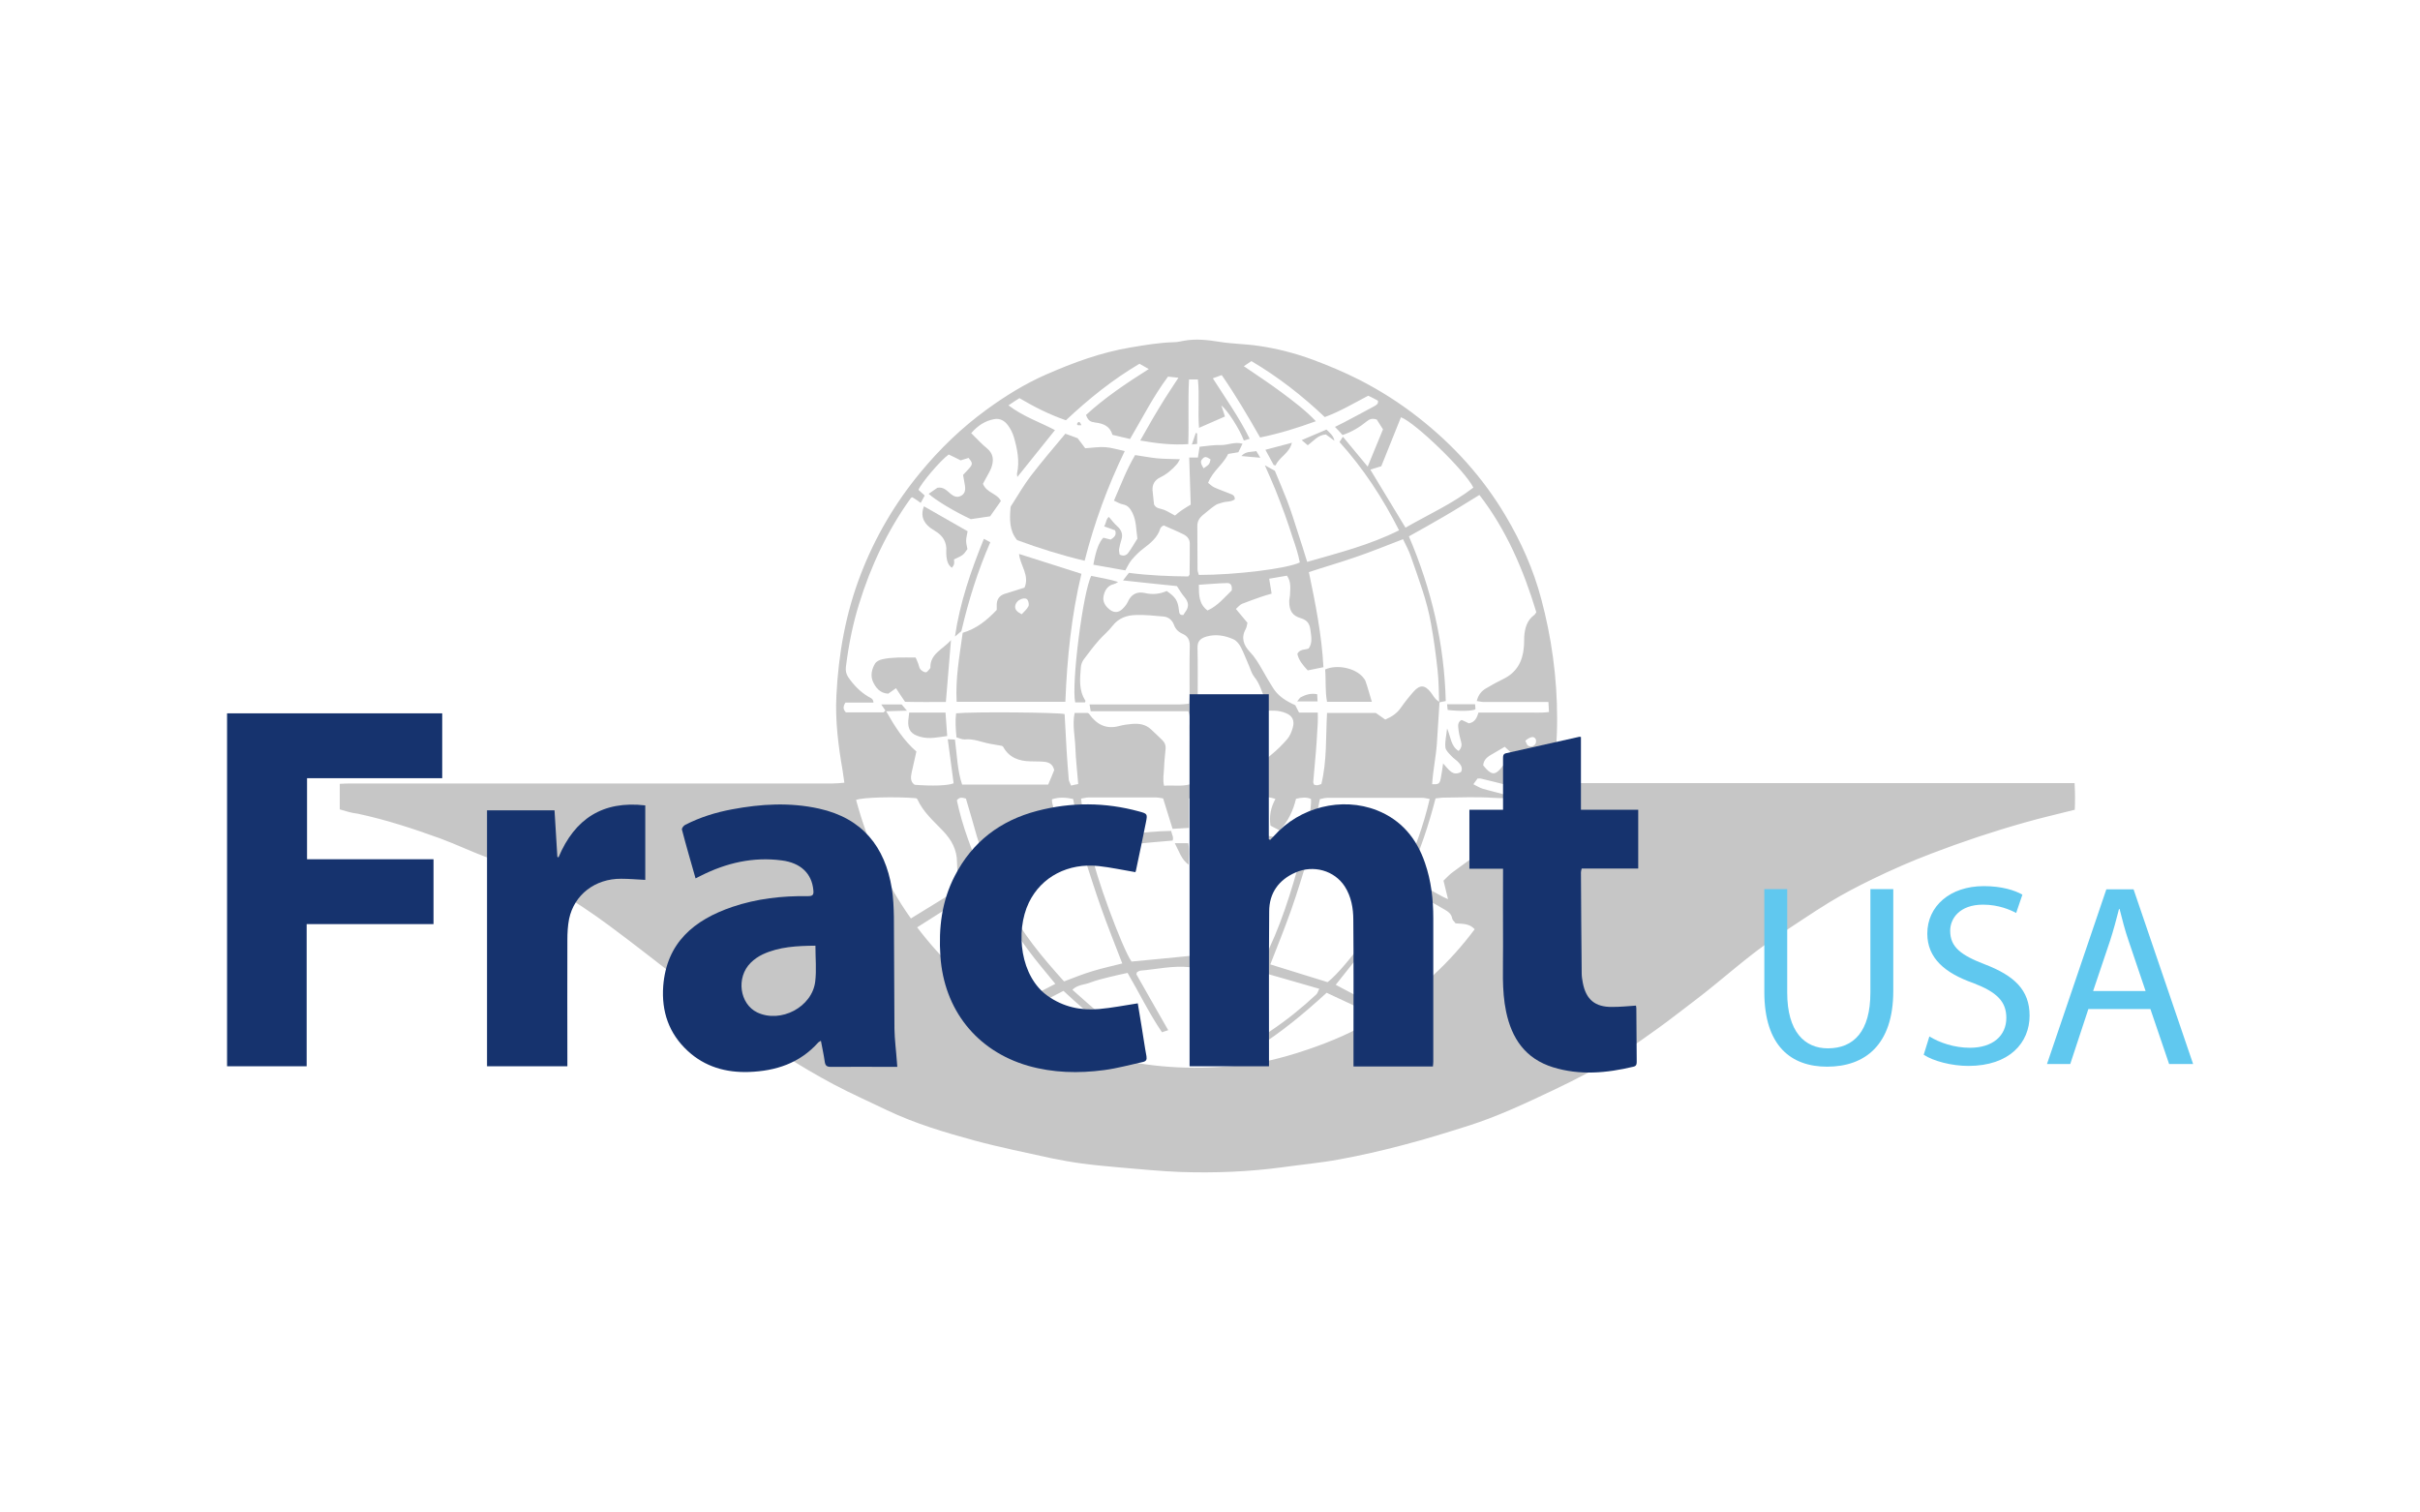
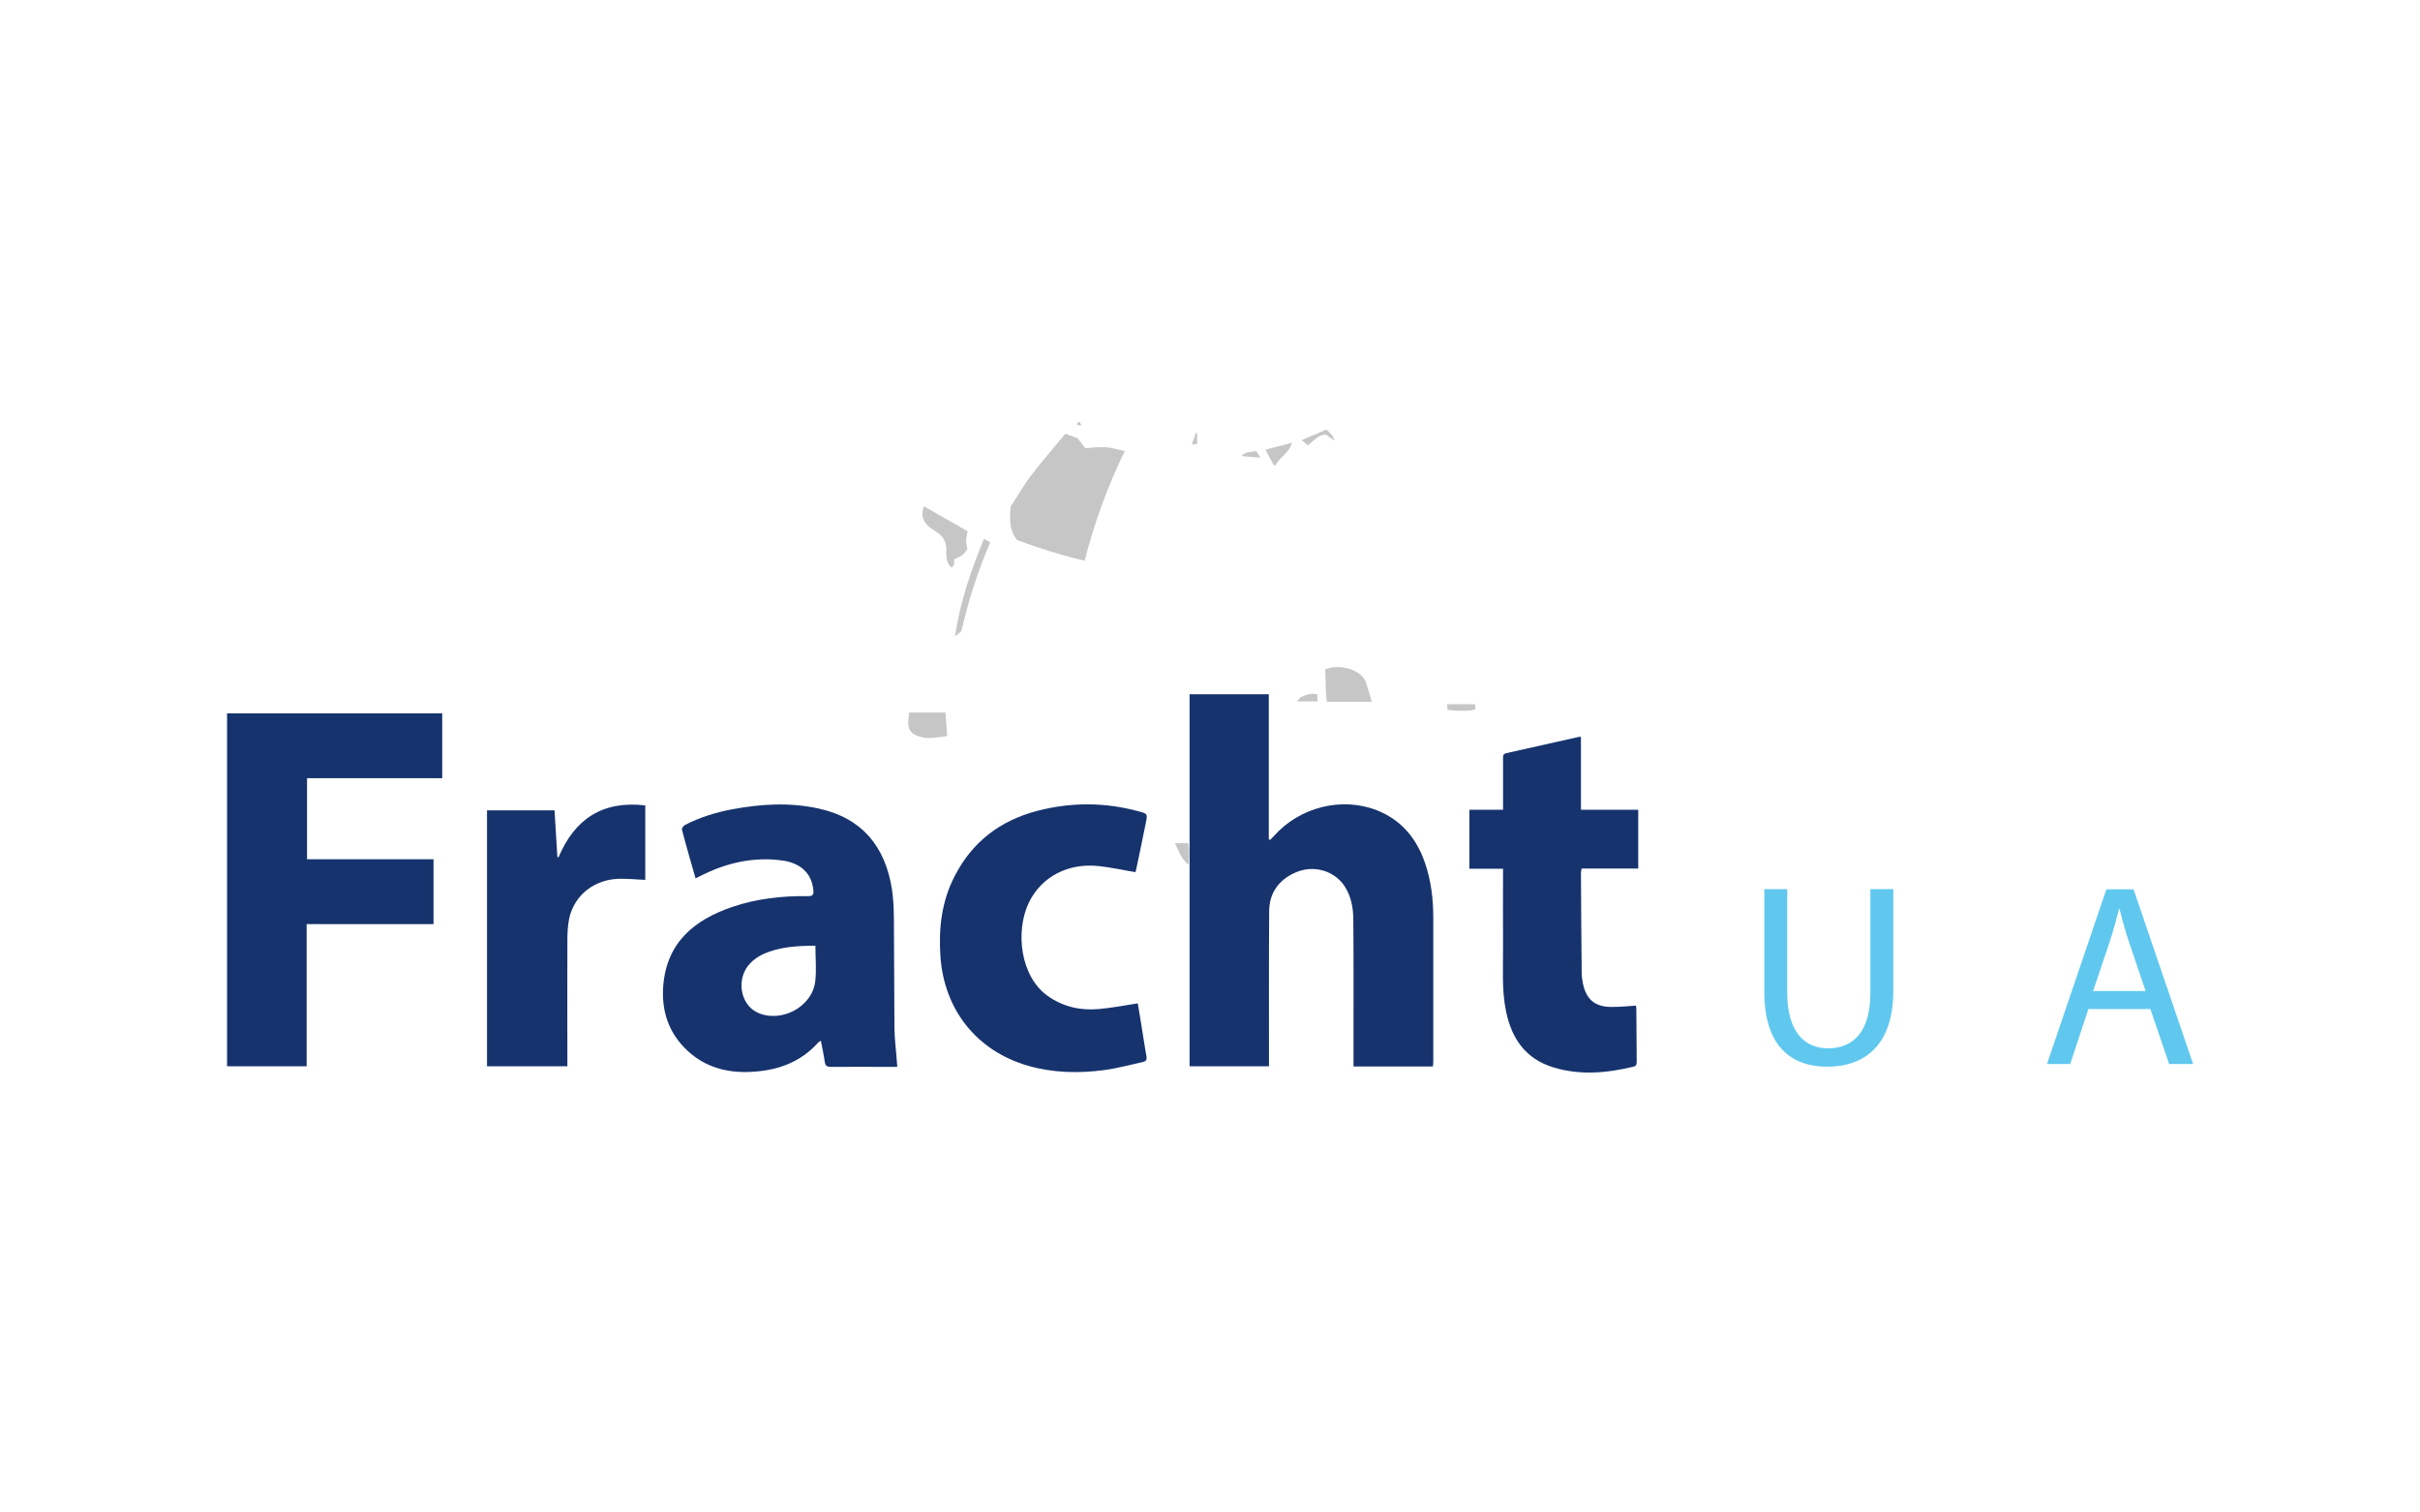
<svg xmlns="http://www.w3.org/2000/svg" id="Capa_1" x="0px" y="0px" viewBox="0 0 128 80" style="enable-background:new 0 0 128 80;" xml:space="preserve">
  <style type="text/css"> .st0{fill:#C6C6C6;} .st1{fill:#16336E;} .st2{fill:#60C8EF;} </style>
  <g>
    <g>
-       <path class="st0" d="M17.97,42.81c0-0.47,0-0.89,0-1.35c0.19-0.01,0.37-0.02,0.55-0.02c8.51,0,17.02,0,25.53,0 c0.19,0,0.38-0.02,0.61-0.04c-0.04-0.25-0.06-0.44-0.09-0.63c-0.23-1.32-0.4-2.65-0.33-3.99c0.11-2.2,0.49-4.34,1.29-6.41 c0.76-1.97,1.81-3.76,3.15-5.38c1.03-1.25,2.19-2.37,3.51-3.33c0.99-0.72,2.02-1.36,3.14-1.85c1.44-0.63,2.9-1.17,4.46-1.43 c0.77-0.13,1.53-0.26,2.31-0.28c0.18,0,0.36-0.05,0.54-0.08c0.62-0.11,1.24-0.04,1.86,0.06c0.67,0.11,1.36,0.11,2.04,0.21 c0.99,0.14,1.96,0.39,2.91,0.74c0.83,0.31,1.64,0.65,2.43,1.05c1.12,0.57,2.17,1.24,3.15,2.01c1.85,1.45,3.41,3.17,4.61,5.2 c0.82,1.38,1.47,2.84,1.88,4.39c0.27,1.01,0.48,2.04,0.62,3.08c0.15,1.09,0.22,2.18,0.22,3.27c0,1.03-0.06,2.07-0.33,3.07 c-0.02,0.08,0,0.17,0,0.32c1.56,0,3.1,0,4.64,0c1.53,0,3.05,0,4.58,0c1.54,0,3.08,0,4.62,0s3.08,0,4.62,0c1.53,0,3.05,0,4.58,0 c1.54,0,3.07,0,4.66,0c0.03,0.5,0.03,0.95,0.01,1.41c-0.9,0.23-1.79,0.43-2.66,0.68c-1.67,0.47-3.31,1.02-4.93,1.64 c-1.05,0.4-2.08,0.85-3.09,1.34c-0.78,0.38-1.55,0.78-2.29,1.23c-0.93,0.57-1.83,1.19-2.75,1.79c-1.55,1.02-2.91,2.3-4.39,3.42 c-0.62,0.47-1.23,0.95-1.85,1.4c-0.64,0.46-1.28,0.92-1.95,1.35c-1.18,0.75-2.43,1.39-3.69,1.99c-1.46,0.69-2.92,1.38-4.46,1.87 c-1.14,0.36-2.29,0.72-3.45,1.02c-1.13,0.3-2.27,0.56-3.42,0.77c-0.98,0.18-1.99,0.27-2.98,0.41c-1.78,0.24-3.58,0.31-5.38,0.25 c-1.08-0.04-2.15-0.15-3.23-0.24c-0.67-0.06-1.33-0.12-2-0.21c-0.54-0.07-1.08-0.17-1.62-0.28c-1.35-0.3-2.71-0.57-4.04-0.93 c-1.58-0.43-3.16-0.9-4.65-1.61c-0.93-0.45-1.88-0.87-2.79-1.35c-0.94-0.5-1.86-1.04-2.75-1.62c-0.99-0.63-1.95-1.3-2.9-1.99 c-0.74-0.53-1.45-1.11-2.17-1.67c-1.36-1.05-2.71-2.12-4.09-3.14c-0.9-0.67-1.84-1.29-2.81-1.86c-1.13-0.65-2.29-1.26-3.53-1.7 c-0.87-0.31-1.71-0.72-2.58-1.04c-1.43-0.52-2.87-0.99-4.36-1.31C18.57,43,18.28,42.9,17.97,42.81z M76.14,37.14 c-0.05,0.73-0.09,1.46-0.14,2.19c-0.05,0.72-0.21,1.43-0.25,2.15c0.34,0.01,0.39-0.02,0.45-0.28c0.05-0.24,0.08-0.49,0.13-0.82 c0.3,0.32,0.5,0.7,0.95,0.45c0.1-0.21-0.01-0.37-0.13-0.5c-0.11-0.12-0.26-0.21-0.37-0.33c-0.13-0.14-0.31-0.3-0.33-0.47 c-0.03-0.31,0.05-0.62,0.09-1c0.2,0.45,0.19,0.93,0.61,1.19c0.16-0.16,0.18-0.32,0.13-0.49c-0.06-0.22-0.12-0.44-0.14-0.67 c-0.02-0.17-0.05-0.37,0.17-0.48c0.13,0.06,0.27,0.12,0.38,0.18c0.33-0.06,0.43-0.3,0.51-0.57c0.43,0,0.84,0,1.25,0 c0.41,0,0.82,0,1.23,0c0.4-0.01,0.81,0.03,1.25-0.03c-0.01-0.2-0.02-0.34-0.03-0.53c-0.19,0-0.34,0-0.49,0c-0.98,0-1.95,0-2.93,0 c-0.11,0-0.22-0.03-0.37-0.05c0.08-0.33,0.25-0.53,0.49-0.67c0.3-0.18,0.61-0.35,0.92-0.5c0.7-0.34,1.02-0.93,1.08-1.68 c0.02-0.18,0.01-0.37,0.02-0.55c0.03-0.45,0.14-0.87,0.54-1.16c0.04-0.03,0.07-0.1,0.1-0.14c-0.68-2.24-1.58-4.35-3.01-6.2 c-0.64,0.39-1.24,0.77-1.86,1.13c-0.61,0.36-1.23,0.7-1.87,1.06c1.2,2.8,1.87,5.68,1.95,8.71c-0.15,0.03-0.25,0.05-0.35,0.07 c-0.02-0.56-0.02-1.13-0.08-1.68c-0.09-0.83-0.2-1.66-0.35-2.48c-0.21-1.22-0.66-2.38-1.06-3.54c-0.11-0.33-0.28-0.63-0.42-0.93 c-0.84,0.32-1.64,0.65-2.46,0.93c-0.83,0.29-1.67,0.53-2.52,0.81c0.35,1.68,0.68,3.33,0.77,5.03c-0.31,0.06-0.57,0.12-0.83,0.17 c-0.26-0.28-0.48-0.54-0.55-0.88c0.14-0.26,0.41-0.2,0.6-0.28c0.22-0.32,0.13-0.65,0.09-0.99c-0.04-0.32-0.17-0.51-0.5-0.61 c-0.46-0.13-0.62-0.41-0.62-0.89c0-0.11,0.03-0.21,0.04-0.32c0.01-0.34,0.08-0.7-0.16-1.04c-0.29,0.05-0.59,0.1-0.94,0.16 c0.04,0.27,0.08,0.51,0.13,0.79c-0.21,0.06-0.4,0.11-0.59,0.18c-0.33,0.12-0.66,0.23-0.98,0.36c-0.11,0.05-0.2,0.16-0.32,0.27 c0.22,0.27,0.42,0.5,0.61,0.73c-0.03,0.13-0.04,0.24-0.09,0.33c-0.26,0.46-0.11,0.86,0.21,1.2c0.27,0.28,0.46,0.6,0.65,0.93 c0.18,0.33,0.38,0.66,0.58,0.98c0.27,0.44,0.69,0.7,1.18,0.92c0.05,0.1,0.12,0.23,0.2,0.39c0.16,0,0.31,0,0.46,0 c0.16,0,0.33,0,0.53,0c0,0.21,0.01,0.38,0,0.54c-0.02,0.33-0.04,0.67-0.06,1c-0.02,0.33-0.05,0.67-0.08,1 c-0.03,0.38-0.07,0.76-0.1,1.14c0,0.04,0.03,0.08,0.05,0.14c0.06,0.01,0.12,0.03,0.17,0.02c0.06,0,0.11-0.03,0.21-0.06 c0.3-1.23,0.23-2.49,0.3-3.76c0.88,0,1.73,0,2.58,0c0.17,0.12,0.34,0.24,0.5,0.35c0.35-0.15,0.62-0.33,0.82-0.62 c0.21-0.3,0.44-0.59,0.68-0.86c0.33-0.37,0.59-0.36,0.9,0.03c0.09,0.11,0.15,0.23,0.24,0.33C75.97,37.02,76.06,37.07,76.14,37.14z M62.98,26.69c-0.03-0.84-0.05-1.65-0.08-2.49c0.17,0,0.3,0,0.46,0c0.03-0.21,0.06-0.4,0.09-0.57c0.39-0.04,0.75-0.1,1.12-0.09 c0.37,0.01,0.73-0.19,1.15-0.07c-0.09,0.18-0.16,0.32-0.22,0.45c-0.2,0.03-0.36,0.06-0.54,0.09c-0.26,0.56-0.82,0.9-1.06,1.53 c0.12,0.09,0.22,0.2,0.35,0.25c0.26,0.12,0.54,0.21,0.8,0.32c0.12,0.05,0.27,0.08,0.26,0.3c-0.19,0.15-0.45,0.1-0.68,0.18 c-0.13,0.04-0.27,0.07-0.37,0.15c-0.21,0.14-0.41,0.32-0.61,0.48c-0.2,0.16-0.33,0.35-0.32,0.62c0.01,0.76,0,1.52,0.01,2.29 c0,0.1,0.05,0.19,0.07,0.28c1.96,0,4.65-0.33,5.34-0.66c-0.08-0.43-0.22-0.86-0.37-1.29c-0.14-0.43-0.28-0.87-0.44-1.3 c-0.16-0.43-0.32-0.86-0.49-1.28c-0.17-0.41-0.35-0.82-0.55-1.27c0.21,0.11,0.35,0.19,0.53,0.29c0.21,0.51,0.44,1.04,0.65,1.58 c0.2,0.53,0.37,1.06,0.54,1.6c0.18,0.54,0.35,1.09,0.52,1.64c1.67-0.48,3.3-0.89,4.86-1.67c-0.87-1.72-1.89-3.27-3.15-4.67 c0.06-0.1,0.11-0.17,0.18-0.28c0.44,0.53,0.86,1.03,1.31,1.58c0.28-0.69,0.55-1.33,0.81-1.97c-0.13-0.21-0.24-0.38-0.33-0.52 c-0.24-0.08-0.38-0.02-0.52,0.09c-0.39,0.32-0.81,0.57-1.29,0.73c-0.13-0.15-0.25-0.28-0.4-0.43c0.17-0.09,0.3-0.15,0.44-0.22 c0.55-0.29,1.1-0.58,1.65-0.88c0.1-0.06,0.22-0.12,0.18-0.29c-0.17-0.09-0.34-0.18-0.51-0.26c-0.77,0.4-1.5,0.84-2.3,1.13 c-1.19-1.13-2.46-2.12-3.88-2.96c-0.12,0.08-0.24,0.16-0.4,0.27c0.7,0.48,1.36,0.91,1.99,1.38c0.63,0.47,1.26,0.94,1.82,1.53 c-0.99,0.36-1.96,0.66-2.95,0.86c-0.65-1.14-1.29-2.23-2.03-3.3c-0.16,0.06-0.28,0.1-0.47,0.17c0.68,1.07,1.39,2.06,1.95,3.2 c-0.13,0.04-0.22,0.06-0.31,0.09c-0.22-0.6-0.88-1.63-1.19-1.85c0.07,0.2,0.13,0.38,0.19,0.58c-0.47,0.21-0.91,0.4-1.37,0.6 c-0.07-0.85,0.03-1.7-0.06-2.56c-0.17,0-0.3,0-0.47,0c-0.06,1.15,0,2.27-0.04,3.42c-0.87,0.06-1.69-0.04-2.54-0.19 c0.23-0.4,0.44-0.77,0.65-1.14c0.21-0.35,0.42-0.71,0.64-1.06c0.22-0.35,0.46-0.7,0.73-1.12c-0.24-0.03-0.4-0.04-0.55-0.06 c-0.79,1.06-1.36,2.2-2.01,3.3c-0.32-0.08-0.61-0.14-0.93-0.22c-0.13-0.46-0.48-0.6-0.9-0.65c-0.03,0-0.06-0.01-0.09-0.02 c-0.21-0.02-0.32-0.14-0.41-0.38c0.99-0.91,2.12-1.67,3.32-2.43c-0.21-0.12-0.35-0.2-0.49-0.28c-1.42,0.84-2.69,1.86-3.89,2.99 c-0.87-0.3-1.66-0.7-2.46-1.17c-0.17,0.11-0.35,0.22-0.58,0.38c0.79,0.6,1.67,0.89,2.46,1.31c-0.67,0.84-1.32,1.65-1.99,2.48 c-0.01-0.08-0.02-0.12-0.02-0.17c0.15-0.66,0.02-1.3-0.16-1.93c-0.07-0.23-0.18-0.46-0.33-0.65c-0.17-0.23-0.42-0.37-0.72-0.31 c-0.48,0.09-0.86,0.34-1.21,0.74c0.29,0.28,0.54,0.57,0.83,0.8c0.34,0.28,0.37,0.61,0.25,0.98c-0.06,0.19-0.17,0.36-0.26,0.53 c-0.07,0.13-0.14,0.26-0.2,0.37c0.19,0.48,0.76,0.51,0.95,0.91c-0.2,0.29-0.39,0.55-0.57,0.81c-0.34,0.05-0.66,0.1-1.02,0.15 c-0.85-0.39-1.89-1.02-2.23-1.34c0.16-0.11,0.32-0.22,0.46-0.32c0.33-0.06,0.51,0.16,0.7,0.32c0.17,0.14,0.34,0.21,0.54,0.11 c0.19-0.1,0.26-0.26,0.22-0.54c-0.03-0.18-0.06-0.36-0.1-0.57c0.11-0.12,0.24-0.25,0.36-0.39c0.15-0.19,0.14-0.26-0.07-0.51 c-0.13,0.04-0.28,0.09-0.42,0.13c-0.22-0.11-0.43-0.22-0.63-0.31c-0.43,0.3-1.47,1.53-1.6,1.87c0.11,0.1,0.22,0.2,0.33,0.3 c-0.08,0.14-0.14,0.26-0.21,0.39c-0.09-0.07-0.17-0.12-0.24-0.17c-0.07-0.05-0.15-0.09-0.21-0.13c-0.04,0.02-0.06,0.03-0.07,0.04 c-1.23,1.71-2.12,3.59-2.74,5.6c-0.34,1.09-0.56,2.21-0.7,3.35c-0.02,0.2,0.02,0.36,0.12,0.52c0.29,0.42,0.63,0.78,1.07,1.04 c0.11,0.06,0.26,0.1,0.27,0.31c-0.5,0-1,0-1.48,0c-0.13,0.2-0.14,0.35,0.02,0.52c0.65,0,1.31,0,1.98,0c0.03,0,0.06-0.05,0.11-0.1 c-0.07-0.1-0.13-0.19-0.22-0.32c0.37,0,0.7,0,1.08,0c0.06,0.07,0.14,0.17,0.28,0.33c-0.4,0.01-0.72,0.02-1.1,0.03 c0.47,0.82,0.92,1.54,1.6,2.13c-0.08,0.37-0.17,0.74-0.25,1.11c-0.05,0.24-0.08,0.49,0.16,0.65c0.92,0.07,1.75,0.05,2.06-0.08 c-0.1-0.76-0.2-1.52-0.31-2.33c0.15,0.01,0.26,0.01,0.38,0.02c0.11,0.81,0.12,1.61,0.38,2.38c1.53,0,3.03,0,4.55,0 c0.12-0.28,0.23-0.54,0.32-0.77c-0.08-0.33-0.3-0.42-0.56-0.44c-0.23-0.02-0.46-0.01-0.69-0.02c-0.62-0.01-1.14-0.2-1.45-0.77 c-0.01-0.02-0.05-0.04-0.07-0.05c-0.22-0.04-0.42-0.07-0.63-0.11c-0.44-0.08-0.86-0.28-1.33-0.23c-0.14,0.01-0.29-0.07-0.44-0.11 c-0.04-0.44-0.07-0.86-0.02-1.27c0.87-0.09,5.44-0.05,5.74,0.04c0.04,0.67,0.07,1.33,0.11,2c0.03,0.49,0.07,0.97,0.11,1.46 c0.01,0.1,0.07,0.19,0.12,0.32c0.14-0.03,0.26-0.06,0.38-0.08c-0.05-0.67-0.13-1.29-0.15-1.91c-0.02-0.61-0.17-1.23-0.04-1.85 c0.26,0,0.48,0,0.7,0c0.04,0.03,0.07,0.04,0.08,0.07c0.39,0.54,0.89,0.81,1.58,0.62c0.22-0.06,0.45-0.09,0.68-0.11 c0.36-0.03,0.7,0.02,0.98,0.27c0.2,0.18,0.4,0.38,0.6,0.57c0.14,0.13,0.21,0.29,0.19,0.49c-0.03,0.33-0.07,0.67-0.08,1 c-0.01,0.3-0.08,0.6,0,0.94c0.45-0.04,0.89,0.05,1.35-0.07c0-0.36,0-0.68,0-0.99c0-0.32,0-0.64,0-0.96c0-0.32,0.01-0.64,0-0.96 c-0.02-0.31,0.08-0.63-0.07-0.96c-1.71,0-3.42,0-5.16,0c-0.02-0.13-0.04-0.23-0.06-0.36c0.14,0,0.23,0,0.32,0 c1.48,0,2.96,0,4.44,0c0.16,0,0.32-0.02,0.5-0.04c0.01-0.16,0.03-0.28,0.03-0.4c0-0.88-0.01-1.77,0.01-2.65 c0.01-0.32-0.11-0.53-0.39-0.65c-0.22-0.1-0.37-0.25-0.45-0.48c-0.09-0.24-0.29-0.41-0.55-0.43c-0.48-0.04-0.97-0.1-1.46-0.08 c-0.48,0.01-0.92,0.16-1.24,0.58c-0.21,0.27-0.49,0.5-0.72,0.76c-0.28,0.32-0.54,0.66-0.79,1c-0.09,0.12-0.15,0.27-0.16,0.42 c-0.05,0.61-0.12,1.22,0.24,1.77c0.01,0.02-0.01,0.05-0.02,0.09c-0.17,0-0.35,0-0.52,0c-0.21-0.96,0.41-5.85,0.85-6.69 c0.47,0.1,0.95,0.17,1.42,0.32c-0.08,0.06-0.16,0.1-0.24,0.12c-0.33,0.08-0.47,0.34-0.53,0.63c-0.06,0.29,0.09,0.53,0.32,0.71 c0.24,0.19,0.48,0.17,0.69-0.04c0.11-0.11,0.21-0.23,0.27-0.36c0.18-0.42,0.51-0.57,0.92-0.47c0.4,0.09,0.78,0.05,1.14-0.11 c0.48,0.33,0.59,0.51,0.65,1.04c0.01,0.12,0.03,0.25,0.23,0.23c0.03-0.05,0.07-0.12,0.11-0.17c0.21-0.28,0.16-0.53-0.05-0.78 c-0.15-0.17-0.26-0.37-0.4-0.58c-0.91-0.09-1.84-0.19-2.85-0.3c0.14-0.18,0.23-0.29,0.31-0.4c1.07,0.14,2.11,0.18,3.14,0.19 c0.04-0.06,0.07-0.08,0.07-0.11c0.01-0.55,0.01-1.1,0.01-1.64c0-0.22-0.14-0.38-0.32-0.47c-0.35-0.18-0.71-0.32-1.06-0.48 c-0.04,0.03-0.07,0.04-0.1,0.06c-0.03,0.03-0.07,0.07-0.08,0.11c-0.15,0.48-0.52,0.77-0.9,1.06c-0.23,0.17-0.43,0.38-0.62,0.6 c-0.13,0.16-0.22,0.36-0.33,0.55c-0.57-0.1-1.13-0.2-1.69-0.3c0.14-0.78,0.3-1.19,0.53-1.43c0.12,0.03,0.25,0.07,0.39,0.1 c0.17-0.12,0.33-0.23,0.23-0.49c-0.17-0.06-0.35-0.13-0.58-0.21c0.12-0.18,0.09-0.37,0.25-0.5c0.16,0.18,0.28,0.35,0.44,0.49 c0.23,0.21,0.32,0.43,0.22,0.73c-0.05,0.16-0.09,0.32-0.12,0.49c-0.01,0.1,0.02,0.2,0.03,0.28c0.2,0.11,0.36,0.04,0.45-0.08 c0.18-0.24,0.33-0.51,0.49-0.76c-0.07-0.46-0.05-0.95-0.27-1.38c-0.11-0.21-0.23-0.38-0.49-0.43c-0.16-0.03-0.31-0.12-0.48-0.2 c0.36-0.82,0.66-1.64,1.12-2.41c0.4,0.06,0.77,0.13,1.14,0.17c0.39,0.04,0.78,0.03,1.23,0.05c-0.08,0.13-0.11,0.21-0.17,0.27 c-0.25,0.29-0.54,0.53-0.89,0.7c-0.27,0.13-0.41,0.37-0.39,0.67c0.02,0.26,0.06,0.51,0.08,0.75c0.11,0.23,0.33,0.21,0.51,0.28 c0.19,0.07,0.37,0.19,0.6,0.31C62.41,27.03,62.67,26.88,62.98,26.69z M57.75,45.13c0.11,0.97,1.61,5.04,2.1,5.73 c1.01-0.1,2.04-0.19,3.1-0.3c0.01-0.16,0.02-0.31,0.02-0.46c0-1.31,0-2.62,0-3.93c0-0.07,0.02-0.14,0.04-0.24 c0.12,0.04,0.22,0.07,0.33,0.11c0,0.52,0,1.02,0,1.52c0,0.5,0,1.01,0,1.51c0.01,0.5-0.03,1,0.02,1.47 c1.15,0.11,2.25,0.22,3.42,0.34c0.93-1.78,1.53-3.73,2.07-5.74c-0.54-0.18-1.07-0.26-1.59-0.35c-0.51-0.09-1.03-0.15-1.58-0.23 c0.15-0.19,0.25-0.33,0.39-0.51c0.95,0.15,1.91,0.31,2.87,0.47c0.17-0.31,0.45-1.88,0.4-2.26c-0.24-0.11-0.49-0.08-0.79-0.01 c-0.15,0.61-0.4,1.18-0.87,1.67c-0.19-0.09-0.34-0.18-0.48-0.25c-0.08-0.52,0.02-0.97,0.26-1.41c-0.32-0.12-0.6-0.11-0.89-0.01 c-0.23,0.57-0.46,1.15-0.67,1.7c-0.84-0.05-1.64-0.09-2.45-0.14c-0.07-0.56,0.03-1.07-0.07-1.63c-0.17,0.02-0.31,0.03-0.49,0.05 c0,0.55,0,1.04,0,1.56c-0.31,0.02-0.58,0.03-0.87,0.05c-0.16-0.53-0.33-1.05-0.5-1.61c-0.13-0.02-0.26-0.05-0.39-0.05 c-1.19,0-2.38,0-3.57,0c-0.11,0-0.23,0.04-0.38,0.06c0.08,0.77,0.24,1.49,0.42,2.24c1.46-0.25,2.88-0.51,4.35-0.53 c0.02,0.18,0.15,0.34,0.07,0.51c-0.73,0.07-1.44,0.11-2.15,0.21C59.15,44.79,58.42,44.87,57.75,45.13z M66.93,51.48 c-0.62,1.14-1.22,2.2-1.89,3.27c-0.12-0.09-0.19-0.15-0.26-0.2c0.01-0.06,0-0.1,0.02-0.12c0.51-0.86,1.03-1.73,1.54-2.59 c0.07-0.12,0.17-0.22,0.07-0.37c-0.86-0.26-2.33-0.4-3.06-0.29c-0.04,0.5-0.01,1.02-0.02,1.53c0,0.53,0,1.06,0,1.62 c-0.15-0.01-0.25-0.02-0.37-0.03c0-0.55,0-1.06,0-1.58c0-0.51,0.01-1.03-0.01-1.56c-0.92-0.1-1.77,0.11-2.63,0.18 c-0.07,0.01-0.13,0.06-0.18,0.08c-0.02,0.06-0.04,0.1-0.03,0.12c0.55,0.98,1.11,1.95,1.68,2.95c-0.09,0.03-0.2,0.06-0.33,0.11 c-0.68-1-1.2-2.08-1.82-3.14c-0.37,0.08-0.69,0.15-1.01,0.23c-0.32,0.08-0.65,0.16-0.96,0.28c-0.3,0.12-0.66,0.1-0.95,0.38 c1.13,1.01,2.24,1.99,3.53,2.81c-0.13,0.08-0.21,0.13-0.29,0.18c-1.1-0.66-2.24-1.56-3.71-2.93c-0.75,0.39-1.52,0.78-2.29,1.18 c-0.07,0.04-0.11,0.12-0.17,0.19c3.44,2.18,7.53,3.18,12.51,2.47c2.19-0.31,5.88-1.76,6.37-2.47c-0.79-0.53-1.67-0.86-2.5-1.27 c-1.18,1.08-2.39,2.09-3.75,2.94c-0.09-0.06-0.17-0.12-0.27-0.19c0.38-0.27,0.73-0.51,1.08-0.75c0.85-0.57,1.64-1.21,2.39-1.91 c0.07-0.06,0.09-0.17,0.16-0.3C68.81,52.02,67.89,51.76,66.93,51.48z M51.09,42.24c-0.2-0.06-0.34-0.09-0.48,0.09 c0.29,1.37,0.79,2.68,1.38,4c-0.43,0.19-0.82,0.37-1.24,0.57c-0.05-0.45-0.13-0.86-0.13-1.27c0-0.69-0.29-1.21-0.76-1.7 c-0.49-0.51-1.04-0.99-1.34-1.66c-0.01-0.02-0.05-0.04-0.07-0.05c-1.04-0.09-2.82-0.05-3.17,0.09c0.61,2.25,1.54,4.36,2.9,6.27 c0.84-0.52,1.65-1.01,2.52-1.55c-0.05,0.28-0.08,0.48-0.11,0.7c-0.68,0.43-1.35,0.86-2.08,1.32c1.34,1.76,2.88,3.2,4.66,4.35 c0.9-0.46,1.76-0.9,2.65-1.36c-0.48-0.59-0.98-1.17-1.43-1.78c-0.46-0.62-0.88-1.28-1.33-1.92c0.18-0.33,0.13-0.62-0.08-0.91 c-0.14-0.2-0.23-0.45-0.36-0.72c0.26-0.11,0.47-0.23,0.7-0.3c0.59-0.18,1.11-0.43,1.33-1.06c0.86-0.26,1.7-0.52,2.57-0.78 c-0.15-0.78-0.3-1.53-0.46-2.31c-0.38-0.08-0.75-0.11-1.12,0.02c0.01,0.09,0,0.15,0.02,0.21c0.15,0.47,0.08,0.9-0.22,1.3 c-0.14,0.18-0.28,0.36-0.4,0.56c-0.18,0.29-0.35,0.59-0.56,0.94c-0.62,0.25-1.31,0.53-2.03,0.83c-0.35-0.59-0.58-1.23-0.78-1.88 C51.48,43.56,51.29,42.91,51.09,42.24z M69.23,45.21c-0.31,0.99-0.6,1.97-0.94,2.93c-0.34,0.96-0.72,1.9-1.1,2.87 c1,0.31,2.02,0.63,3.03,0.94c1.05-0.81,3.5-4.25,3.63-5.15C72.39,46.08,70.85,45.56,69.23,45.21z M56.28,51.91 c0.53-0.2,1.02-0.4,1.53-0.55c0.52-0.16,1.05-0.27,1.55-0.4c-0.38-0.99-0.76-1.93-1.1-2.89c-0.34-0.95-0.64-1.92-0.96-2.9 c-0.97,0.16-1.87,0.49-2.78,0.78c-0.11,0.03-0.21,0.13-0.27,0.23c-0.34,0.52-0.66,1.06-0.99,1.6 C54.03,49.33,55.12,50.62,56.28,51.91z M74.22,46.94c-0.49,0.96-0.98,1.89-1.63,2.71c-0.64,0.81-1.29,1.62-1.94,2.44 c0.91,0.48,1.79,0.95,2.67,1.41c1.83-1.17,3.38-2.61,4.68-4.35c-0.29-0.32-0.66-0.28-1.01-0.31c-0.06-0.09-0.16-0.16-0.18-0.26 c-0.04-0.24-0.21-0.36-0.4-0.47c-0.32-0.18-0.63-0.37-0.95-0.54C75.06,47.36,74.66,47.16,74.22,46.94z M80.74,44.15 c0.18-0.63,0.48-1.23,0.6-1.93c-0.2-0.01-0.35-0.02-0.5-0.03c-0.62-0.01-1.24,0.05-1.86,0.01c-0.88-0.06-1.77-0.02-2.65-0.01 c-0.12,0-0.24,0.03-0.4,0.04c-0.37,1.43-0.83,2.82-1.46,4.18c0.19,0.11,0.35,0.2,0.5,0.29c0.45,0.25,0.91,0.5,1.36,0.74 c0.07,0.04,0.14,0.06,0.26,0.12c-0.09-0.36-0.16-0.66-0.24-0.98c0.18-0.17,0.32-0.33,0.49-0.45c0.45-0.34,0.91-0.66,1.37-0.98 c0.36-0.25,0.71-0.51,1.08-0.75c0.1-0.06,0.22-0.1,0.34-0.12C79.98,44.23,80.33,44.2,80.74,44.15z M75.62,42.26 c-0.17-0.03-0.28-0.06-0.39-0.06c-1.68,0-3.35,0-5.03,0c-0.14,0-0.28,0.05-0.39,0.07c-0.16,0.81-0.31,1.57-0.46,2.34 c1.65,0.51,3.28,0.96,4.84,1.7C74.81,45,75.29,43.68,75.62,42.26z M63.42,37.59c-0.12,0.36-0.12,3.49-0.02,3.87 c0.03,0.02,0.05,0.04,0.08,0.04c1.02,0.01,2.04,0.01,3.06,0.02c0.17,0,0.29-0.08,0.32-0.26c-0.24-0.66-0.15-0.91,0.38-1.34 c0.31-0.25,0.59-0.53,0.85-0.83c0.14-0.17,0.23-0.39,0.29-0.61c0.1-0.35-0.01-0.61-0.34-0.75c-0.2-0.09-0.44-0.14-0.66-0.14 c-1.1-0.01-2.2-0.01-3.29-0.01C63.86,37.59,63.64,37.59,63.42,37.59z M74.34,27.91c1.22-0.7,2.49-1.27,3.59-2.12 c-0.45-0.91-3.09-3.45-3.83-3.72c-0.35,0.87-0.7,1.74-1.04,2.59c-0.22,0.07-0.39,0.12-0.58,0.18 C73.11,25.87,73.72,26.88,74.34,27.91z M63.37,37.18c0.63,0.09,3.24,0.06,3.56-0.03c0-0.04,0.01-0.09,0-0.13 c-0.19-0.41-0.29-0.86-0.59-1.22c-0.13-0.16-0.19-0.38-0.27-0.57c-0.15-0.33-0.27-0.68-0.44-1c-0.09-0.17-0.23-0.35-0.4-0.42 c-0.45-0.2-0.93-0.28-1.42-0.14c-0.37,0.11-0.48,0.29-0.47,0.62c0.02,0.84,0.01,1.67,0.01,2.51 C63.33,36.92,63.35,37.04,63.37,37.18z M65.15,31.23c0.03-0.24-0.04-0.4-0.25-0.39c-0.49,0.01-0.98,0.06-1.49,0.09 c0,0.54,0,1.02,0.46,1.36C64.42,32.04,64.77,31.59,65.15,31.23z M78.45,40.48c0.06,0.07,0.12,0.15,0.19,0.22 c0.27,0.26,0.43,0.28,0.69,0c0.23-0.25,0.4-0.56,0.61-0.88c-0.14-0.13-0.26-0.23-0.35-0.32c-0.31,0.18-0.57,0.33-0.82,0.48 C78.6,40.1,78.47,40.24,78.45,40.48z M80.09,41.89c-0.01-0.06,0-0.16-0.05-0.2c-0.07-0.07-0.17-0.13-0.27-0.15 c-0.48-0.13-0.97-0.24-1.45-0.36c-0.04-0.01-0.09,0-0.17,0c-0.06,0.08-0.12,0.17-0.22,0.3c0.18,0.09,0.32,0.18,0.47,0.23 c0.39,0.12,0.79,0.2,1.18,0.32C79.78,42.09,79.94,42.06,80.09,41.89z M63.66,24.77c0.31-0.21,0.31-0.21,0.37-0.47 c-0.22-0.15-0.3-0.16-0.41-0.05C63.48,24.38,63.49,24.5,63.66,24.77z M80.68,39.18c0.05,0.1,0.07,0.2,0.13,0.25 c0.13,0.09,0.31,0.06,0.4-0.08c0.04-0.06,0.05-0.18,0.02-0.25c-0.08-0.15-0.22-0.13-0.35-0.06C80.82,39.07,80.77,39.1,80.68,39.18 z" />
-       <path class="st0" d="M56.35,37.12c-1.94,0-3.82,0-5.75,0c-0.07-1.23,0.15-2.42,0.32-3.65c0.72-0.21,1.28-0.66,1.8-1.21 c0-0.09,0-0.18,0-0.27c0-0.3,0.15-0.49,0.42-0.58c0.35-0.11,0.69-0.22,1.05-0.33c0.28-0.65-0.23-1.17-0.29-1.78 c1.12,0.36,2.2,0.7,3.3,1.05C56.67,32.56,56.44,34.81,56.35,37.12z M54.04,32.49c0.13-0.14,0.27-0.26,0.35-0.41 c0.05-0.08,0.02-0.24-0.03-0.33c-0.06-0.12-0.2-0.11-0.33-0.07c-0.17,0.06-0.29,0.18-0.33,0.35 C53.66,32.24,53.79,32.36,54.04,32.49z" />
      <path class="st0" d="M56.35,22.94c0.27,0.1,0.48,0.18,0.65,0.24c0.15,0.19,0.26,0.35,0.4,0.53c0.35-0.02,0.7-0.08,1.04-0.06 c0.34,0.02,0.67,0.13,1.05,0.21c-0.91,1.88-1.61,3.79-2.12,5.8c-1.23-0.29-2.4-0.66-3.57-1.09c-0.42-0.5-0.4-1.11-0.35-1.72 c0-0.07,0.06-0.14,0.1-0.2c0.32-0.5,0.62-1.02,0.98-1.49C55.11,24.41,55.72,23.69,56.35,22.94z" />
-       <path class="st0" d="M48.43,34.78c0.05,0.11,0.1,0.22,0.14,0.33c0.04,0.1,0.05,0.22,0.11,0.29c0.07,0.08,0.19,0.16,0.29,0.16 c0.07,0,0.15-0.13,0.22-0.2c0.01-0.01,0.02-0.03,0.02-0.04c-0.02-0.74,0.64-0.96,1.09-1.46c-0.09,1.15-0.18,2.18-0.27,3.27 c-0.73,0-1.45,0.01-2.16-0.01c-0.17-0.25-0.32-0.47-0.48-0.72c-0.16,0.12-0.28,0.2-0.41,0.29c-0.43-0.02-0.66-0.31-0.81-0.64 c-0.14-0.32-0.06-0.67,0.12-0.96c0.07-0.11,0.24-0.19,0.38-0.22c0.26-0.06,0.54-0.08,0.81-0.09 C47.78,34.77,48.07,34.78,48.43,34.78z" />
      <path class="st0" d="M51.18,28.1c-0.03,0.19-0.08,0.35-0.08,0.51c0,0.15,0.05,0.3,0.07,0.43c-0.22,0.32-0.22,0.32-0.71,0.55 c0.02,0.26,0.02,0.26-0.11,0.44c-0.21-0.14-0.26-0.36-0.29-0.59c-0.01-0.09-0.01-0.18-0.01-0.27c0.04-0.5-0.18-0.84-0.6-1.09 c-0.14-0.09-0.29-0.18-0.4-0.3c-0.26-0.27-0.34-0.59-0.18-1C49.65,27.22,50.39,27.65,51.18,28.1z" />
      <path class="st0" d="M48.09,37.69c0.66,0,1.27,0,1.92,0c0.03,0.41,0.06,0.81,0.09,1.24c-0.47,0.06-0.94,0.18-1.43,0.04 c-0.47-0.13-0.66-0.36-0.63-0.85C48.05,38,48.07,37.86,48.09,37.69z" />
      <path class="st0" d="M50.85,33.38c-0.12,0.1-0.23,0.2-0.34,0.29c0.26-1.79,0.84-3.47,1.53-5.17c0.13,0.07,0.23,0.12,0.34,0.18 C51.71,30.21,51.23,31.76,50.85,33.38z" />
      <path class="st0" d="M67.37,24.6c-0.14-0.26-0.28-0.52-0.44-0.81c0.49-0.13,0.92-0.24,1.4-0.37c-0.13,0.56-0.67,0.75-0.86,1.2 C67.45,24.61,67.41,24.6,67.37,24.6z" />
      <path class="st0" d="M70.13,22.98c-0.43,0.03-0.64,0.34-0.96,0.57c-0.09-0.07-0.18-0.15-0.32-0.27c0.48-0.21,0.89-0.38,1.31-0.56 c0.18,0.18,0.37,0.32,0.42,0.59C70.43,23.2,70.28,23.09,70.13,22.98z" />
      <path class="st0" d="M66.45,23.86c0.07,0.11,0.12,0.2,0.21,0.35c-0.35-0.03-0.63-0.05-1-0.09C65.91,23.85,66.18,23.92,66.45,23.86 z" />
      <path class="st0" d="M63.32,22.92c0,0.18,0,0.35,0,0.56c-0.08,0.01-0.15,0.02-0.28,0.03c0.08-0.24,0.15-0.43,0.21-0.61 C63.28,22.91,63.3,22.92,63.32,22.92z" />
      <path class="st0" d="M57.2,22.49c-0.1,0-0.15,0.01-0.19,0c-0.02-0.01-0.04-0.04-0.05-0.06C57.05,22.25,57.12,22.3,57.2,22.49z" />
      <path class="st0" d="M65.47,44.7c-0.73,0.42-1.35,0.78-1.99,1.14c-0.09-0.32-0.1-0.78-0.04-1.22 C63.86,44.53,64.71,44.56,65.47,44.7z" />
      <path class="st0" d="M62.14,44.6c0.27,0,0.47,0,0.71,0c0.07,0.36,0.03,0.72,0.02,1.14C62.48,45.45,62.37,45.04,62.14,44.6z" />
      <path class="st0" d="M72.56,37.12c-0.81,0-1.57,0-2.37,0c-0.11-0.58-0.05-1.15-0.1-1.71c0.62-0.28,1.58-0.08,1.99,0.4 c0.06,0.07,0.12,0.14,0.15,0.23C72.35,36.38,72.44,36.73,72.56,37.12z" />
      <path class="st0" d="M69.69,37.1c-0.37,0-0.69,0-1.08,0c0.09-0.1,0.13-0.19,0.19-0.22c0.25-0.13,0.52-0.23,0.87-0.16 C69.68,36.84,69.68,36.95,69.69,37.1z" />
      <path class="st0" d="M78.02,37.25c0.01,0.11,0.02,0.19,0.02,0.26c-0.11,0.1-0.85,0.12-1.47,0.04c-0.01-0.09-0.02-0.18-0.03-0.3 C77.03,37.25,77.49,37.25,78.02,37.25z" />
-       <path class="st0" d="M50.72,47.79c0.49-0.27,1-0.54,1.54-0.83c0.26,0.47,0.49,0.89,0.69,1.26c-0.13,0.52-0.24,0.99-0.36,1.46 c-0.04,0.16-0.07,0.33-0.14,0.48c-0.19,0.4-0.1,0.77,0.1,1.13c0.1,0.18,0.19,0.37,0.28,0.55c-0.44,0.23-1.01,0.09-1.28-0.29 c-0.23-0.32-0.42-0.67-0.5-1.07c-0.08-0.4-0.13-0.81-0.18-1.22C50.82,48.79,50.78,48.3,50.72,47.79z" />
    </g>
    <g>
      <path class="st1" d="M62.92,56.4c0-6.57,0-13.11,0-19.68c1.4,0,2.78,0,4.19,0c0,2.56,0,5.11,0,7.67c0.02,0.01,0.05,0.02,0.07,0.04 c0.07-0.07,0.14-0.15,0.21-0.22c1.35-1.52,3.58-2.08,5.44-1.35c1.29,0.51,2.1,1.49,2.54,2.78c0.33,0.95,0.44,1.93,0.44,2.93 c0,2.53,0,5.05,0,7.58c0,0.08-0.01,0.16-0.02,0.26c-1.4,0-2.77,0-4.2,0c0-0.47,0-0.94,0-1.41c0-2.12,0.01-4.23-0.01-6.35 c0-0.61-0.11-1.23-0.45-1.76c-0.55-0.85-1.66-1.16-2.61-0.74c-0.89,0.39-1.39,1.09-1.39,2.06c-0.02,2.63-0.01,5.26-0.01,7.88 c0,0.1,0,0.2,0,0.31C65.72,56.4,64.34,56.4,62.92,56.4z" />
      <path class="st1" d="M22.93,45.45c0,1.16,0,2.28,0,3.43c-2.23,0-4.45,0-6.71,0c0,2.52,0,5.01,0,7.52c-1.42,0-2.81,0-4.21,0 c0-6.22,0-12.43,0-18.67c3.78,0,7.57,0,11.38,0c0,1.13,0,2.26,0,3.43c-2.38,0-4.75,0-7.15,0c0,1.44,0,2.84,0,4.29 C18.45,45.45,20.68,45.45,22.93,45.45z" />
      <path class="st1" d="M36.79,46.46c-0.25-0.88-0.5-1.73-0.72-2.58c-0.02-0.07,0.09-0.21,0.17-0.25c0.78-0.4,1.61-0.66,2.47-0.82 c1.54-0.29,3.07-0.38,4.61-0.04c2.3,0.51,3.49,2.02,3.85,4.22c0.08,0.49,0.1,1,0.11,1.5c0.02,1.98,0.01,3.96,0.03,5.93 c0.01,0.58,0.09,1.17,0.13,1.75c0.01,0.07,0.01,0.15,0.02,0.26c-0.11,0-0.2,0-0.28,0c-1.08,0-2.15-0.01-3.23,0 c-0.23,0-0.3-0.07-0.33-0.29c-0.05-0.36-0.13-0.71-0.2-1.09c-0.07,0.05-0.12,0.06-0.15,0.1c-0.98,1.09-2.24,1.5-3.66,1.55 c-1.21,0.04-2.32-0.27-3.23-1.11c-1-0.92-1.4-2.09-1.3-3.44c0.18-2.29,1.63-3.49,3.65-4.18c1.3-0.44,2.64-0.59,4-0.57 c0.25,0,0.32-0.06,0.29-0.32c-0.08-0.87-0.66-1.44-1.67-1.57c-1.51-0.2-2.93,0.13-4.28,0.81C36.99,46.36,36.91,46.4,36.79,46.46z M43.13,50.02c-0.96,0.01-1.91,0.05-2.79,0.46c-0.23,0.11-0.45,0.26-0.63,0.44c-0.79,0.78-0.59,2.18,0.34,2.63 c1.24,0.59,2.91-0.28,3.07-1.64C43.19,51.31,43.13,50.68,43.13,50.02z" />
      <path class="st1" d="M79.5,45.95c-0.6,0-1.17,0-1.78,0c0-1.04,0-2.07,0-3.12c0.58,0,1.16,0,1.78,0c0-0.28,0-0.52,0-0.77 c0-0.65,0-1.3,0-1.95c0-0.13,0-0.23,0.16-0.27c1.29-0.29,2.59-0.58,3.88-0.87c0.02,0,0.04,0,0.08,0.01c0,1.26,0,2.53,0,3.85 c1.02,0,2.02,0,3.03,0c0,1.05,0,2.06,0,3.11c-0.99,0-1.99,0-2.99,0c-0.02,0.09-0.04,0.14-0.04,0.2c0.01,1.78,0.02,3.56,0.04,5.35 c0,0.17,0.03,0.33,0.06,0.5c0.17,0.88,0.65,1.28,1.55,1.27c0.42,0,0.83-0.04,1.26-0.07c0.01,0.05,0.02,0.1,0.02,0.15 c0.01,0.93,0.01,1.86,0.02,2.79c0,0.14,0,0.25-0.17,0.29c-1.42,0.34-2.84,0.47-4.26,0.03c-1.45-0.45-2.18-1.51-2.48-2.95 c-0.24-1.15-0.15-2.31-0.16-3.47C79.49,48.68,79.5,47.34,79.5,45.95z" />
      <path class="st1" d="M60.05,46.13c-0.66-0.11-1.29-0.25-1.93-0.32c-1.61-0.18-3.04,0.56-3.7,1.93c-0.74,1.54-0.44,3.93,1,4.94 c0.82,0.58,1.74,0.78,2.72,0.69c0.67-0.06,1.33-0.19,2.04-0.3c0.06,0.36,0.13,0.78,0.2,1.21c0.09,0.53,0.16,1.06,0.26,1.59 c0.03,0.18-0.02,0.26-0.18,0.3c-0.69,0.15-1.37,0.34-2.06,0.43c-1.35,0.18-2.7,0.15-4.03-0.23c-2.72-0.79-4.44-2.97-4.63-5.8 c-0.1-1.48,0.07-2.91,0.76-4.24c0.93-1.81,2.41-2.93,4.36-3.44c1.8-0.47,3.6-0.46,5.39,0.03c0.44,0.12,0.45,0.13,0.36,0.58 c-0.17,0.85-0.35,1.71-0.53,2.56C60.06,46.1,60.05,46.15,60.05,46.13z" />
-       <path class="st1" d="M29.33,42.86c0.05,0.83,0.1,1.65,0.15,2.46c0.02,0.01,0.04,0.02,0.06,0.03c0.86-2.05,2.35-3.01,4.59-2.75 c0,1.33,0,2.63,0,3.94c-0.43-0.02-0.85-0.06-1.27-0.06c-1.38-0.01-2.49,0.84-2.76,2.13c-0.07,0.36-0.09,0.74-0.09,1.11 c-0.01,2.12,0,4.23,0,6.35c0,0.1,0,0.2,0,0.33c-1.4,0-2.78,0-4.25,0c0-4.51,0-9.01,0-13.54C26.91,42.86,28.1,42.86,29.33,42.86z" />
+       <path class="st1" d="M29.33,42.86c0.05,0.83,0.1,1.65,0.15,2.46c0.02,0.01,0.04,0.02,0.06,0.03c0.86-2.05,2.35-3.01,4.59-2.75 c0,1.33,0,2.63,0,3.94c-0.43-0.02-0.85-0.06-1.27-0.06c-1.38-0.01-2.49,0.84-2.76,2.13c-0.07,0.36-0.09,0.74-0.09,1.11 c-0.01,2.12,0,4.23,0,6.35c0,0.1,0,0.2,0,0.33c-1.4,0-2.78,0-4.25,0c0-4.51,0-9.01,0-13.54z" />
    </g>
    <g>
      <g>
        <path class="st2" d="M94.53,47.03v5.47c0,2.07,0.92,2.95,2.15,2.95c1.37,0,2.25-0.9,2.25-2.95v-5.47h1.21v5.39 c0,2.84-1.49,4-3.5,4c-1.89,0-3.32-1.08-3.32-3.95v-5.44H94.53z" />
-         <path class="st2" d="M102.05,54.82c0.53,0.33,1.32,0.6,2.14,0.6c1.22,0,1.93-0.64,1.93-1.58c0-0.86-0.49-1.36-1.74-1.84 c-1.51-0.53-2.44-1.32-2.44-2.62c0-1.44,1.19-2.51,2.99-2.51c0.95,0,1.63,0.22,2.04,0.45l-0.33,0.97 c-0.3-0.16-0.92-0.44-1.75-0.44c-1.26,0-1.74,0.75-1.74,1.38c0,0.86,0.56,1.29,1.84,1.78c1.56,0.6,2.36,1.36,2.36,2.71 c0,1.43-1.06,2.66-3.24,2.66c-0.89,0-1.86-0.26-2.36-0.59L102.05,54.82z" />
        <path class="st2" d="M110.46,53.37l-0.96,2.91h-1.23l3.14-9.24h1.44l3.15,9.24h-1.27l-0.99-2.91H110.46z M113.49,52.43l-0.9-2.66 c-0.21-0.6-0.34-1.15-0.48-1.69h-0.03c-0.14,0.55-0.29,1.11-0.47,1.67l-0.9,2.67H113.49z" />
      </g>
    </g>
  </g>
</svg>